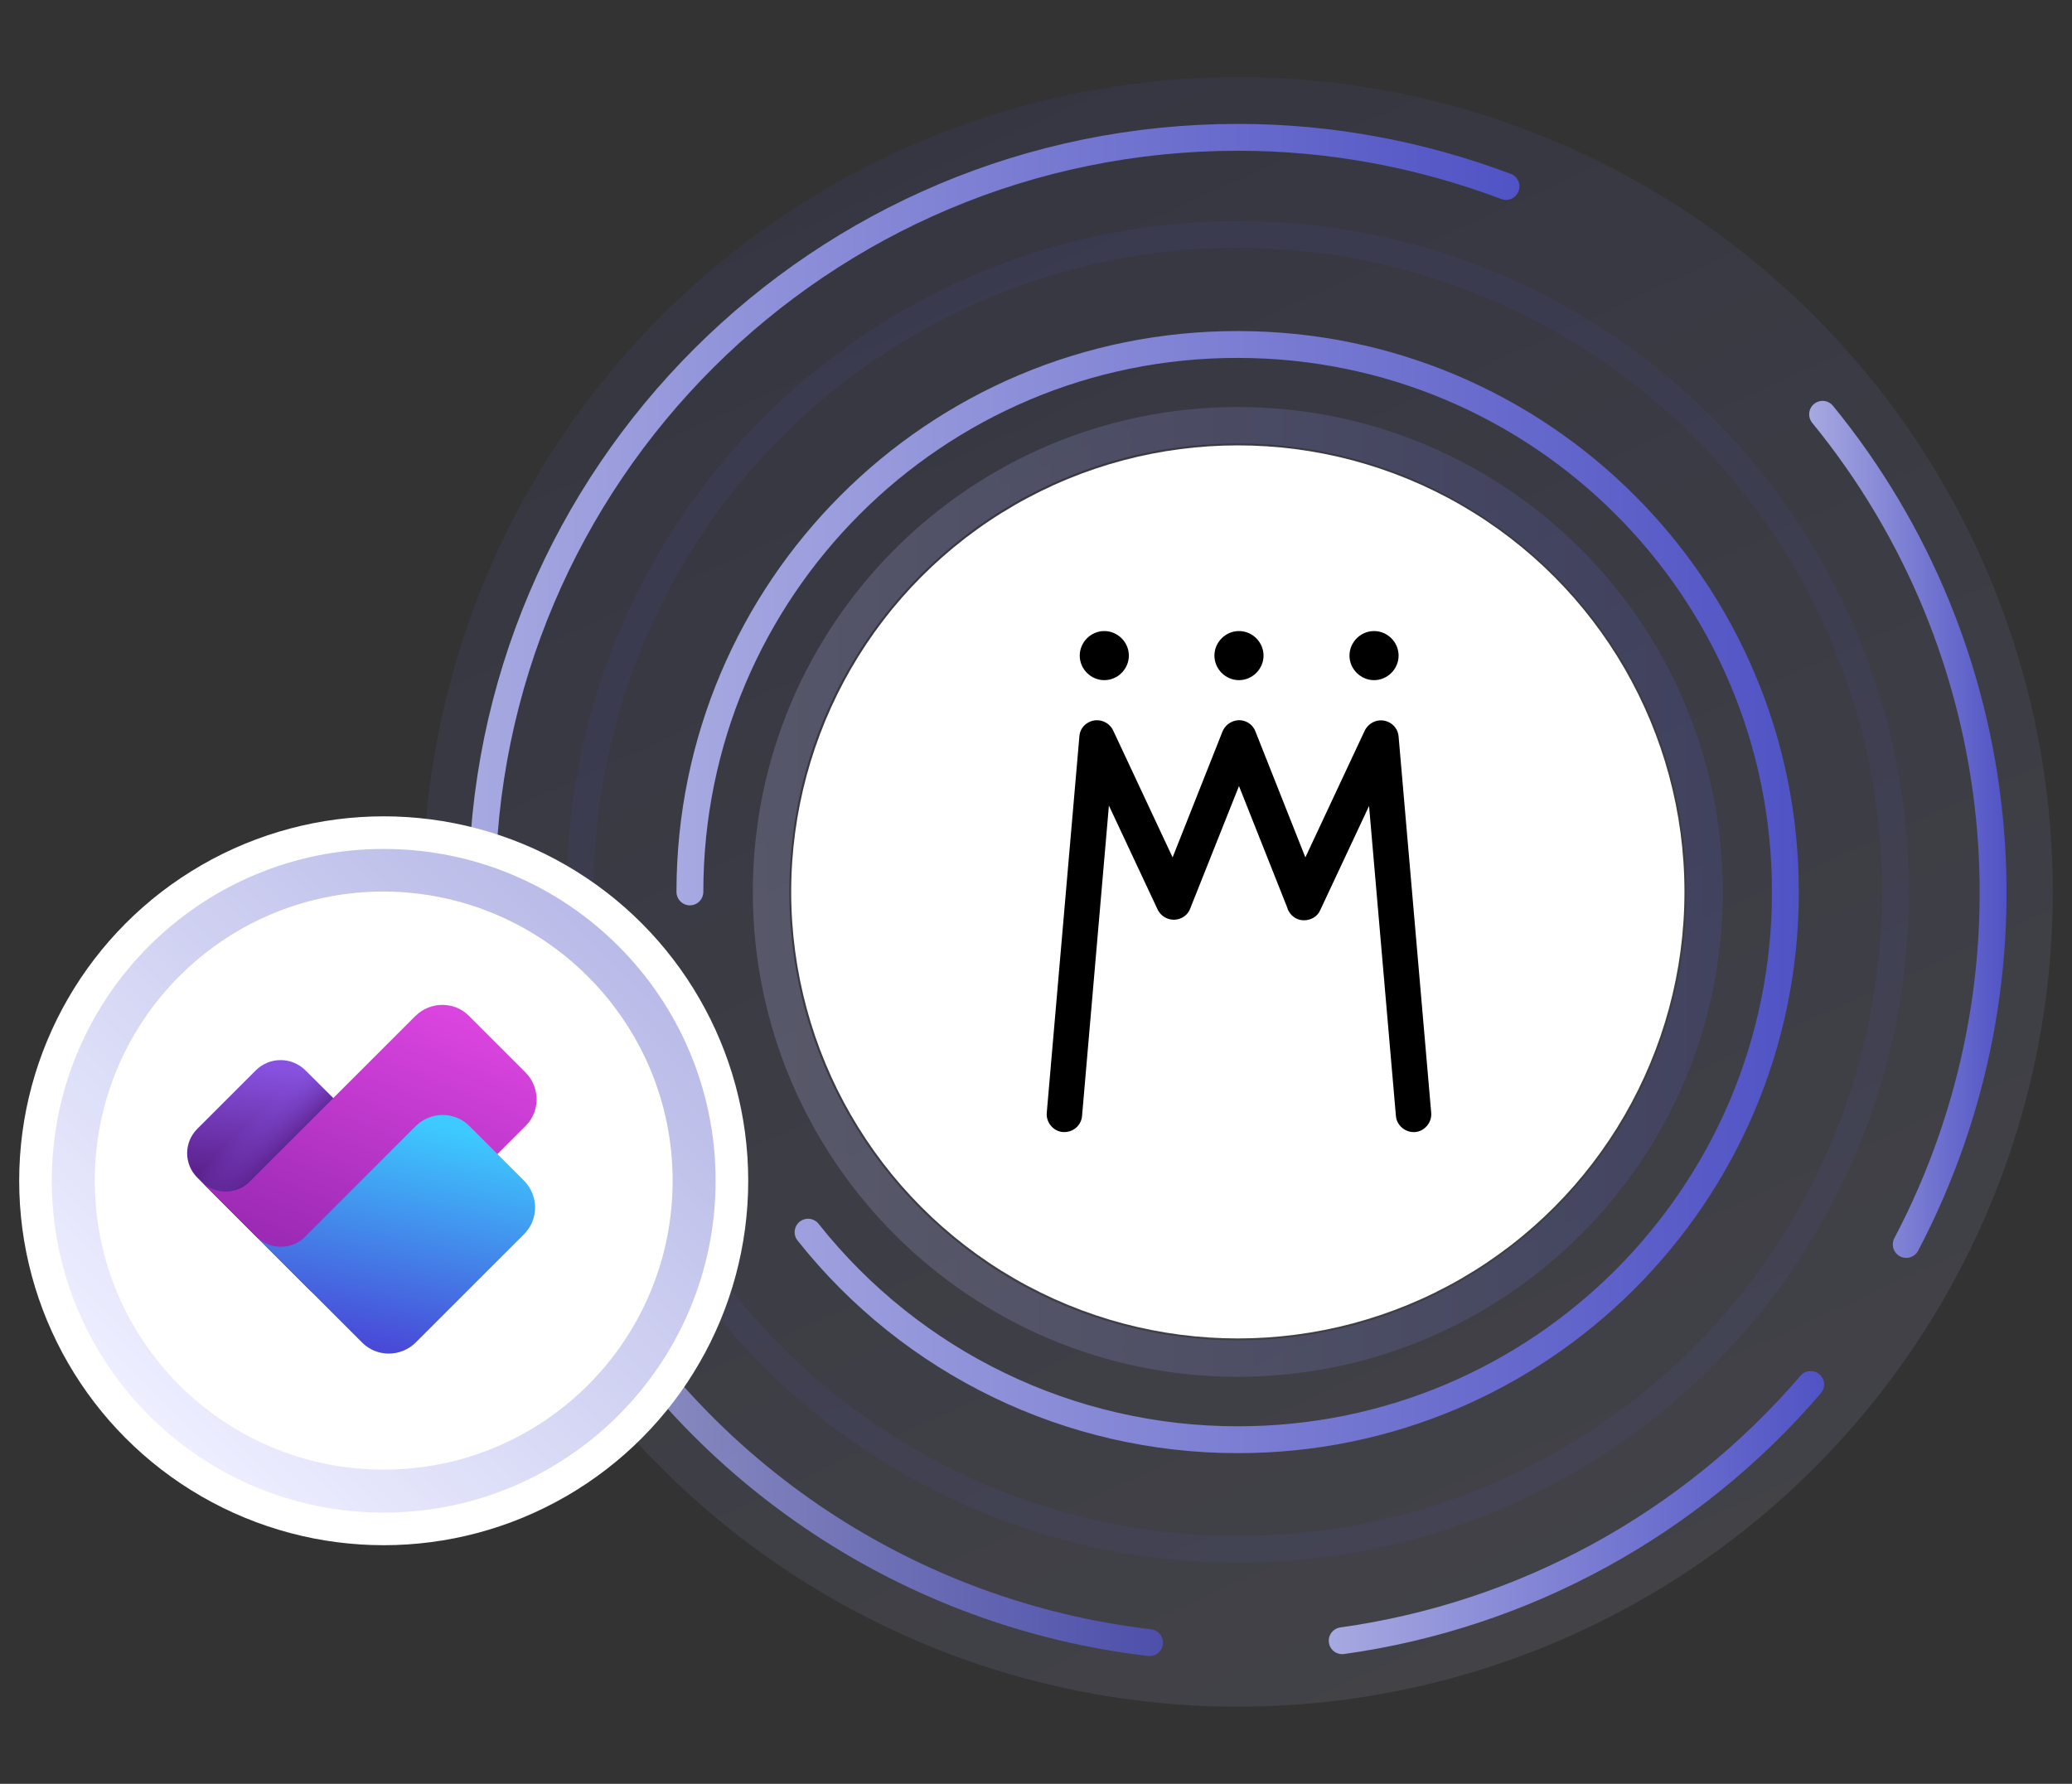
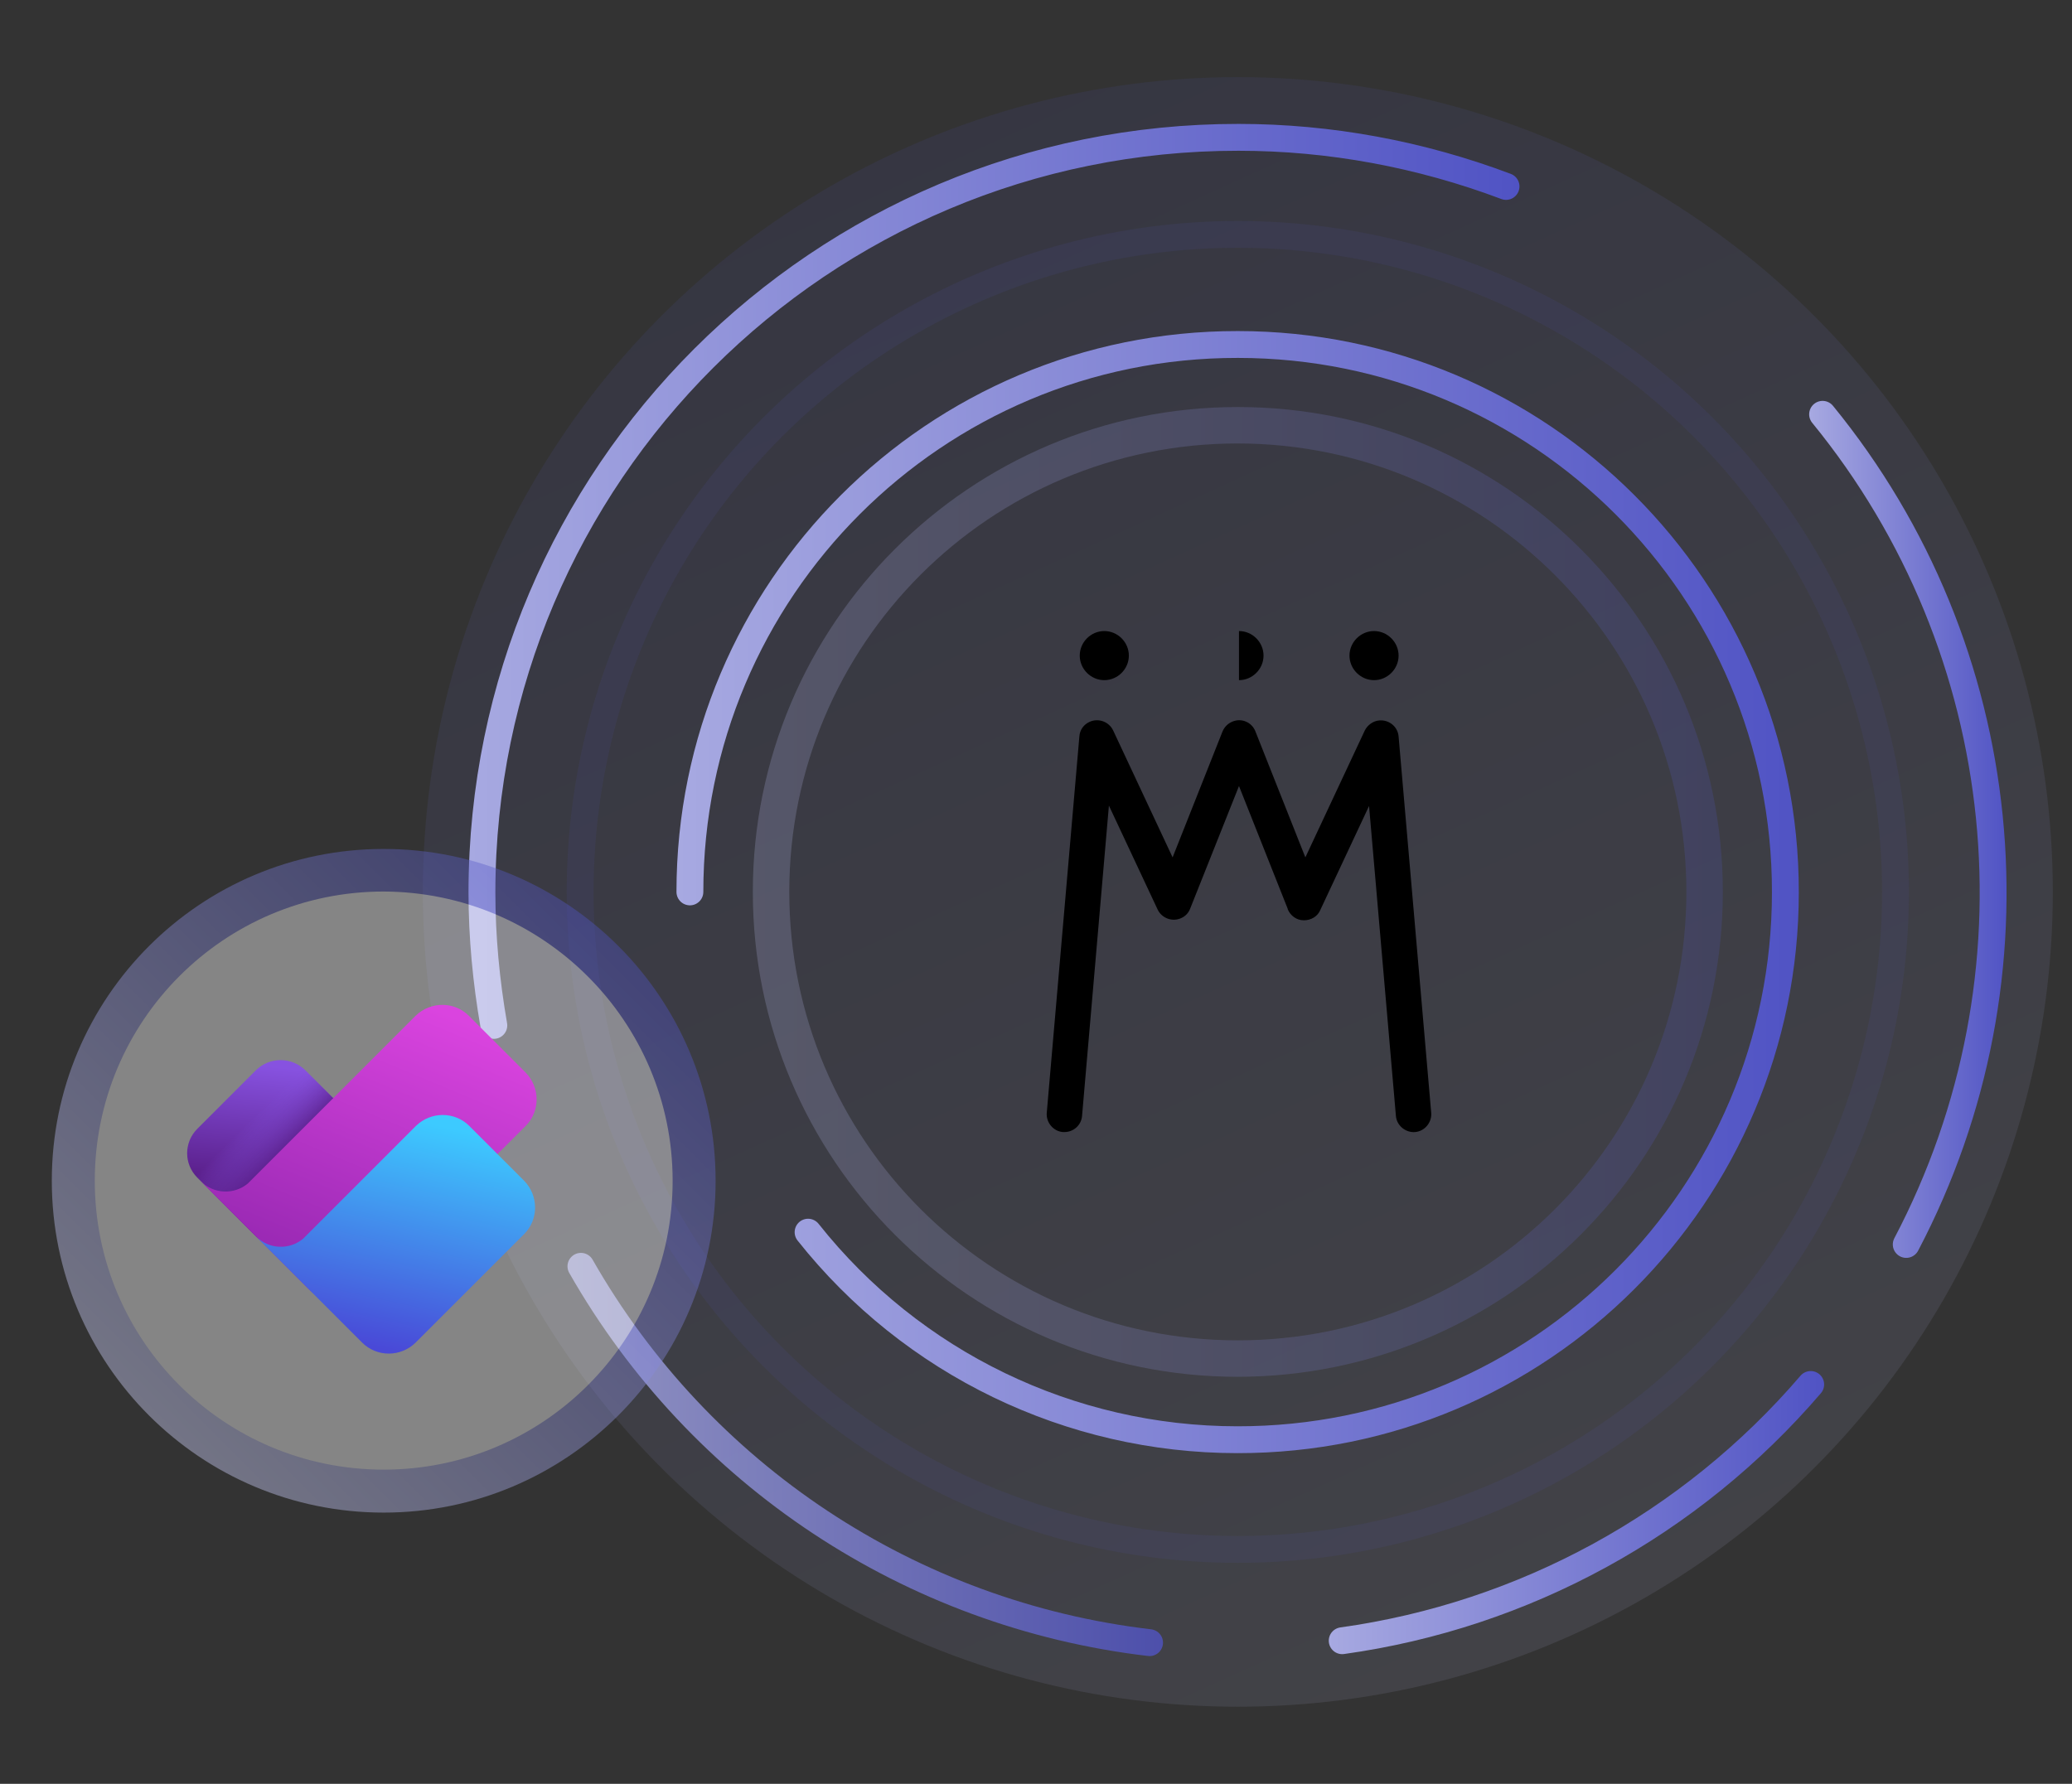
<svg xmlns="http://www.w3.org/2000/svg" id="Layer_1" version="1.1" viewBox="0 0 540 465">
  <rect x="0" y="0" width="540" height="465" fill="#333333" stroke="none" />
  <defs>
    <style> .st0 { fill: url(#linear-gradient); } .st0, .st1, .st2, .st3, .st4 { isolation: isolate; } .st0, .st3 { opacity: .1; } .st5 { fill: url(#linear-gradient10); } .st1 { fill: url(#linear-gradient5); opacity: 0; } .st6 { fill: #fff; } .st7 { fill: url(#linear-gradient9); } .st8 { opacity: .4; } .st9 { fill: url(#linear-gradient8); } .st10 { fill: url(#linear-gradient11); } .st11 { stroke: url(#linear-gradient1); } .st11, .st12, .st13, .st14, .st3, .st4 { fill: none; stroke-miterlimit: 10; stroke-width: 7px; } .st11, .st12, .st13, .st14, .st4 { stroke-linecap: round; } .st2 { fill: url(#linear-gradient7); opacity: .2; } .st15 { fill: url(#linear-gradient12); } .st12 { stroke: url(#linear-gradient3); } .st13 { stroke: url(#linear-gradient6); } .st14 { stroke: url(#linear-gradient4); } .st3 { stroke: #5053c4; } .st4 { opacity: .8; stroke: url(#linear-gradient2); } </style>
    <linearGradient id="linear-gradient" x1="411.1" y1="39" x2="235" y2="425.8" gradientTransform="translate(0 466) scale(1 -1)" gradientUnits="userSpaceOnUse">
      <stop offset="0" stop-color="#c7cbff" />
      <stop offset="1" stop-color="#5053c4" />
    </linearGradient>
    <linearGradient id="linear-gradient1" x1="122.2" y1="314.4" x2="396.1" y2="314.4" gradientTransform="translate(0 466) scale(1 -1)" gradientUnits="userSpaceOnUse">
      <stop offset="0" stop-color="#a7a9e1" />
      <stop offset="1" stop-color="#5053c4" />
    </linearGradient>
    <linearGradient id="linear-gradient2" x1="148" y1="86.9" x2="303.1" y2="86.9" gradientTransform="translate(0 466) scale(1 -1)" gradientUnits="userSpaceOnUse">
      <stop offset="0" stop-color="#a7a9e1" />
      <stop offset="1" stop-color="#5053c4" />
    </linearGradient>
    <linearGradient id="linear-gradient3" x1="346.3" y1="71.8" x2="475.4" y2="71.8" gradientTransform="translate(0 466) scale(1 -1)" gradientUnits="userSpaceOnUse">
      <stop offset="0" stop-color="#a7a9e1" />
      <stop offset="1" stop-color="#5053c4" />
    </linearGradient>
    <linearGradient id="linear-gradient4" x1="471.5" y1="249.8" x2="523" y2="249.8" gradientTransform="translate(0 466) scale(1 -1)" gradientUnits="userSpaceOnUse">
      <stop offset="0" stop-color="#a7a9e1" />
      <stop offset="1" stop-color="#5053c4" />
    </linearGradient>
    <linearGradient id="linear-gradient5" x1="180.7" y1="233.5" x2="464.4" y2="233.5" gradientTransform="translate(0 466) scale(1 -1)" gradientUnits="userSpaceOnUse">
      <stop offset="0" stop-color="#a7a9e1" />
      <stop offset="1" stop-color="#5053c4" />
    </linearGradient>
    <linearGradient id="linear-gradient6" x1="176.3" y1="233.5" x2="468.8" y2="233.5" gradientTransform="translate(0 466) scale(1 -1)" gradientUnits="userSpaceOnUse">
      <stop offset="0" stop-color="#a7a9e1" />
      <stop offset="1" stop-color="#5053c4" />
    </linearGradient>
    <linearGradient id="linear-gradient7" x1="196.2" y1="233.5" x2="448.9" y2="233.5" gradientTransform="translate(0 466) scale(1 -1)" gradientUnits="userSpaceOnUse">
      <stop offset="0" stop-color="#c7cbff" />
      <stop offset="1" stop-color="#5053c4" />
    </linearGradient>
    <linearGradient id="linear-gradient8" x1="38.8" y1="97.1" x2="161.2" y2="219.5" gradientTransform="translate(0 466) scale(1 -1)" gradientUnits="userSpaceOnUse">
      <stop offset="0" stop-color="#d2d5ff" />
      <stop offset="1" stop-color="#5053c4" />
    </linearGradient>
    <linearGradient id="linear-gradient9" x1="348.1" y1="762.3" x2="327" y2="736.1" gradientTransform="translate(-267.6 -452.9)" gradientUnits="userSpaceOnUse">
      <stop offset="0" stop-color="#561a82" />
      <stop offset="1" stop-color="#8752e0" />
    </linearGradient>
    <linearGradient id="linear-gradient10" x1="347.3" y1="753.5" x2="324.5" y2="753.6" gradientTransform="translate(-267.6 -452.9)" gradientUnits="userSpaceOnUse">
      <stop offset=".2" stop-color="#561a82" />
      <stop offset=".8" stop-color="#8752e0" stop-opacity="0" />
    </linearGradient>
    <linearGradient id="linear-gradient11" x1="340.5" y1="699.3" x2="369.9" y2="770.8" gradientTransform="translate(365 -473.2) rotate(45)" gradientUnits="userSpaceOnUse">
      <stop offset="0" stop-color="#da44df" />
      <stop offset="1" stop-color="#9728b2" />
    </linearGradient>
    <linearGradient id="linear-gradient12" x1="360.3" y1="722.2" x2="392.7" y2="772.8" gradientTransform="translate(365 -473.2) rotate(45)" gradientUnits="userSpaceOnUse">
      <stop offset="0" stop-color="#3dcaff" />
      <stop offset="1" stop-color="#4949d7" />
    </linearGradient>
  </defs>
  <g id="mp-circle">
    <circle class="st0" cx="322.6" cy="232.5" r="212.4" />
    <path class="st11" d="M128.7,267.3c-2-11.5-3.1-23.1-3.1-34.7.1-108.8,88.4-196.9,197.2-196.8,23.8,0,47.4,4.4,69.7,12.8" />
    <path class="st4" d="M299.6,428.2c-62.2-7.3-117.2-43.7-148.2-98.1" />
    <path class="st12" d="M471.9,360.9c-31.2,36.4-74.7,60.2-122.1,66.8" />
    <path class="st14" d="M475,108c50,61.2,58.6,146.4,21.8,216.4" />
    <circle class="st3" cx="322.6" cy="232.5" r="171.4" />
-     <circle class="st1" cx="322.6" cy="232.5" r="141.9" />
    <path class="st13" d="M179.8,232.5c0-78.8,63.9-142.8,142.8-142.7,78.8,0,142.8,63.9,142.7,142.8,0,78.8-63.9,142.8-142.8,142.7-43.6,0-84.8-19.9-111.9-54.1" />
    <path class="st2" d="M322.6,358.9c-69.8,0-126.4-56.6-126.4-126.4,0-69.8,56.6-126.4,126.4-126.4,69.8,0,126.4,56.6,126.4,126.4h0c0,69.8-56.6,126.3-126.4,126.4ZM322.6,115.6c-64.6,0-116.9,52.3-116.9,116.9s52.3,116.9,116.9,116.9,116.9-52.3,116.9-116.9c0-64.5-52.4-116.8-116.9-116.9Z" />
-     <circle class="st6" cx="322.6" cy="232.5" r="116.4" />
    <g id="logo">
-       <path d="M335.6,237c.7,1.7,2.3,2.9,4.2,2.9,1.9,0,3.6-1,4.3-2.7l12.7-27.1,7,80.8c.2,2.5,2.5,4.4,5,4.2,2.5-.2,4.4-2.5,4.2-5h0l-8.5-98.1c-.2-2.6-2.5-4.4-5-4.2-1.6.1-3.1,1.2-3.8,2.6l-15.5,33.1-13-32.8c-.9-2.4-3.6-3.6-6-2.6-1.2.5-2.1,1.4-2.6,2.6l-13,32.8-15.5-33.1c-1.1-2.3-3.9-3.3-6.2-2.2-1.5.7-2.5,2.1-2.6,3.8l-8.5,98.1c-.2,2.5,1.7,4.8,4.2,5,.1,0,.3,0,.4,0,2.4,0,4.4-1.8,4.6-4.2l7-80.9,12.7,27.1c1.1,2.3,3.9,3.3,6.2,2.2,1.1-.5,1.9-1.4,2.3-2.5l12.7-31.9,12.7,32ZM322.9,177.3c3.5,0,6.4-2.9,6.4-6.4s-2.9-6.4-6.4-6.4c-3.5,0-6.4,2.9-6.4,6.4,0,3.5,2.9,6.4,6.4,6.4ZM281.4,170.9c0,3.5,2.9,6.4,6.4,6.4s6.4-2.9,6.4-6.4-2.9-6.4-6.4-6.4-6.4,2.9-6.4,6.4h0ZM364.5,170.9c0-3.5-2.9-6.4-6.4-6.4s-6.4,2.9-6.4,6.4,2.9,6.4,6.4,6.4,6.4-2.9,6.4-6.4h0Z" />
+       <path d="M335.6,237c.7,1.7,2.3,2.9,4.2,2.9,1.9,0,3.6-1,4.3-2.7l12.7-27.1,7,80.8c.2,2.5,2.5,4.4,5,4.2,2.5-.2,4.4-2.5,4.2-5h0l-8.5-98.1c-.2-2.6-2.5-4.4-5-4.2-1.6.1-3.1,1.2-3.8,2.6l-15.5,33.1-13-32.8c-.9-2.4-3.6-3.6-6-2.6-1.2.5-2.1,1.4-2.6,2.6l-13,32.8-15.5-33.1c-1.1-2.3-3.9-3.3-6.2-2.2-1.5.7-2.5,2.1-2.6,3.8l-8.5,98.1c-.2,2.5,1.7,4.8,4.2,5,.1,0,.3,0,.4,0,2.4,0,4.4-1.8,4.6-4.2l7-80.9,12.7,27.1c1.1,2.3,3.9,3.3,6.2,2.2,1.1-.5,1.9-1.4,2.3-2.5l12.7-31.9,12.7,32ZM322.9,177.3c3.5,0,6.4-2.9,6.4-6.4s-2.9-6.4-6.4-6.4ZM281.4,170.9c0,3.5,2.9,6.4,6.4,6.4s6.4-2.9,6.4-6.4-2.9-6.4-6.4-6.4-6.4,2.9-6.4,6.4h0ZM364.5,170.9c0-3.5-2.9-6.4-6.4-6.4s-6.4,2.9-6.4,6.4,2.9,6.4,6.4,6.4,6.4-2.9,6.4-6.4h0Z" />
    </g>
  </g>
  <g id="logo-circle">
-     <circle class="st6" cx="100" cy="307.8" r="95" />
    <g class="st8">
      <circle class="st6" cx="100" cy="307.8" r="80.9" />
      <path class="st9" d="M100,394.3c-47.8,0-86.5-38.7-86.5-86.5,0-47.8,38.7-86.5,86.5-86.5s86.5,38.7,86.5,86.5h0c0,47.8-38.8,86.5-86.5,86.5ZM100,232.4c-41.6,0-75.3,33.7-75.3,75.4s33.7,75.3,75.3,75.3,75.3-33.7,75.3-75.3c0-41.6-33.8-75.3-75.4-75.4Z" />
    </g>
  </g>
  <g>
    <path class="st7" d="M62.5,280.8h22.3c4.5,0,8.2,3.7,8.2,8.2v22.4c0,5-4.1,9.1-9.1,9.1h-21.6c-5,0-9-4-9-9v-21.5c0-5.1,4.1-9.2,9.2-9.2Z" transform="translate(234 36.3) rotate(45)" />
    <path class="st5" d="M62.5,280.8h22.3c4.5,0,8.2,3.7,8.2,8.2v22.4c0,5-4.1,9.1-9.1,9.1h-21.6c-5,0-9-4-9-9v-21.5c0-5.1,4.1-9.2,9.2-9.2Z" transform="translate(234 36.3) rotate(45)" />
    <path class="st10" d="M137.1,279.7l-14.9-14.9c-3.8-3.8-10-3.8-13.9,0l-43.7,43.7c-3.6,3-8.9,2.8-12.3-.6l19.8,19.8s0,0,0,0l8.4,8.4c3.8,3.8,10,3.8,13.9,0l42.6-42.6c3.8-3.8,3.8-10,0-13.9Z" />
    <path class="st15" d="M136.7,307.9l-14.4-14.4c-3.8-3.8-10-3.8-13.9,0l-29.4,29.4c-3.6,3-8.9,2.8-12.3-.6l19.8,19.8s0,0,0,0l7.9,7.9c3.8,3.8,10,3.8,13.9,0l28.3-28.3c3.8-3.8,3.8-10,0-13.9Z" />
  </g>
</svg>